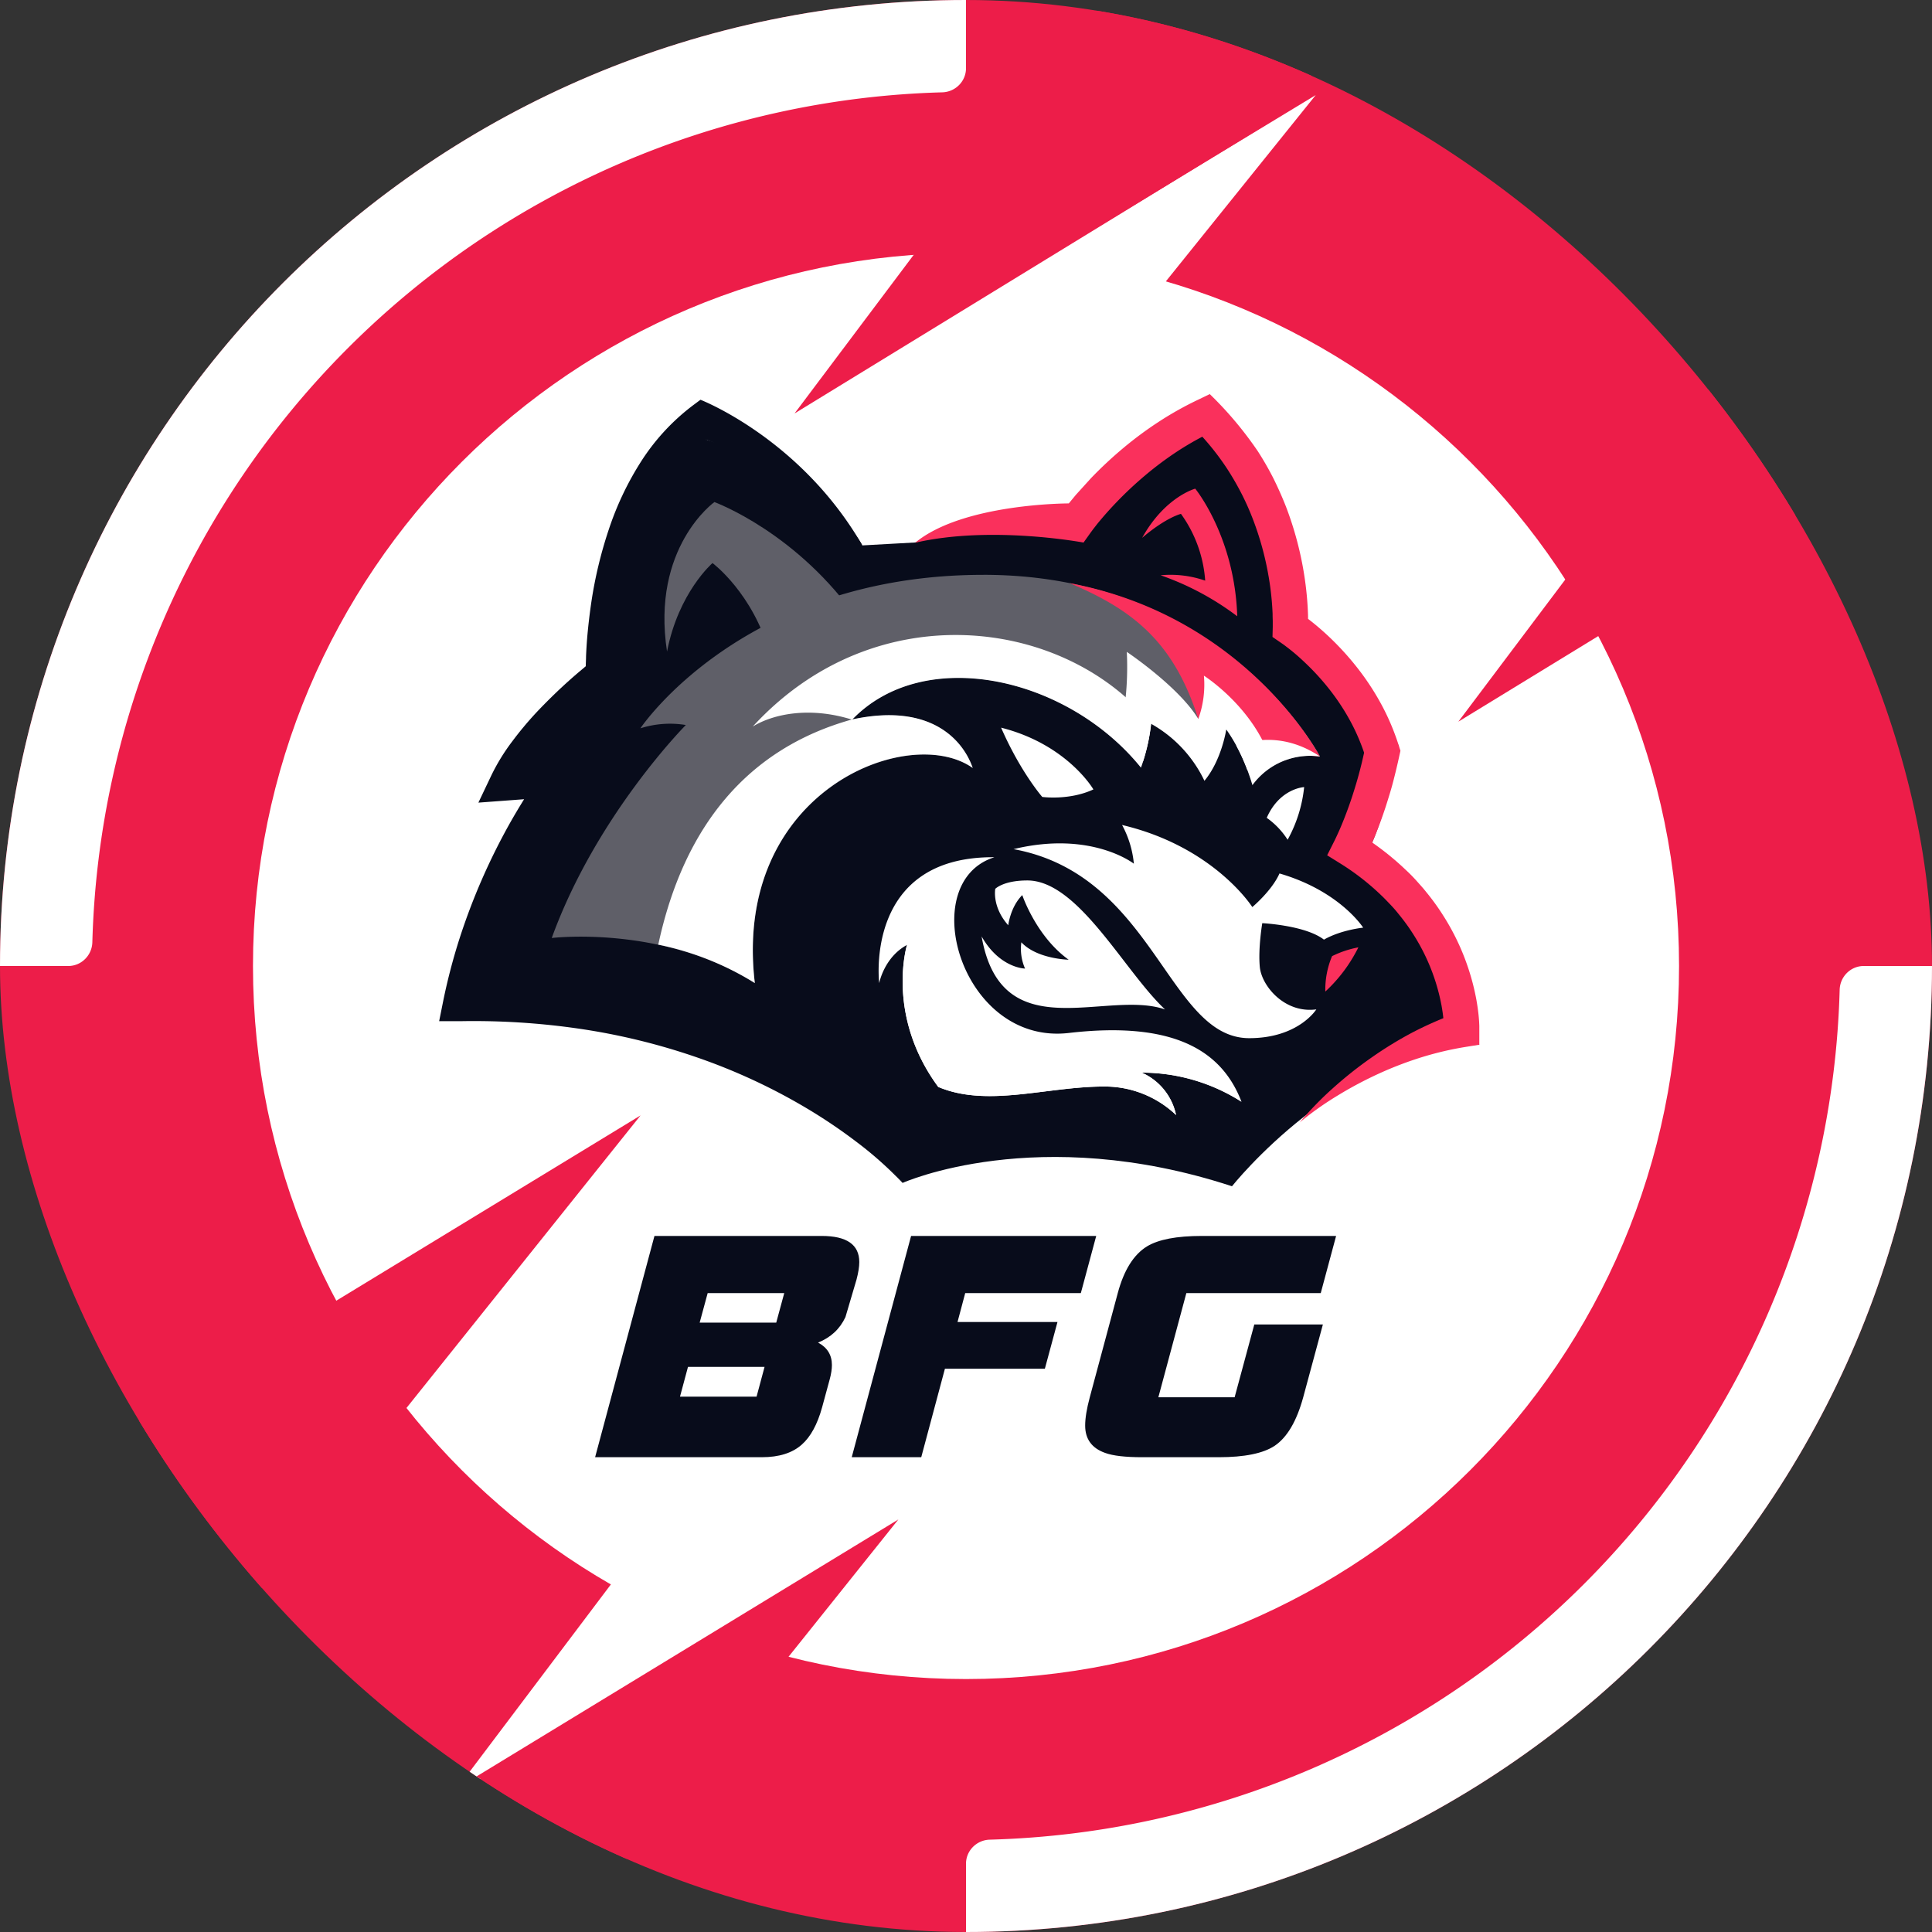
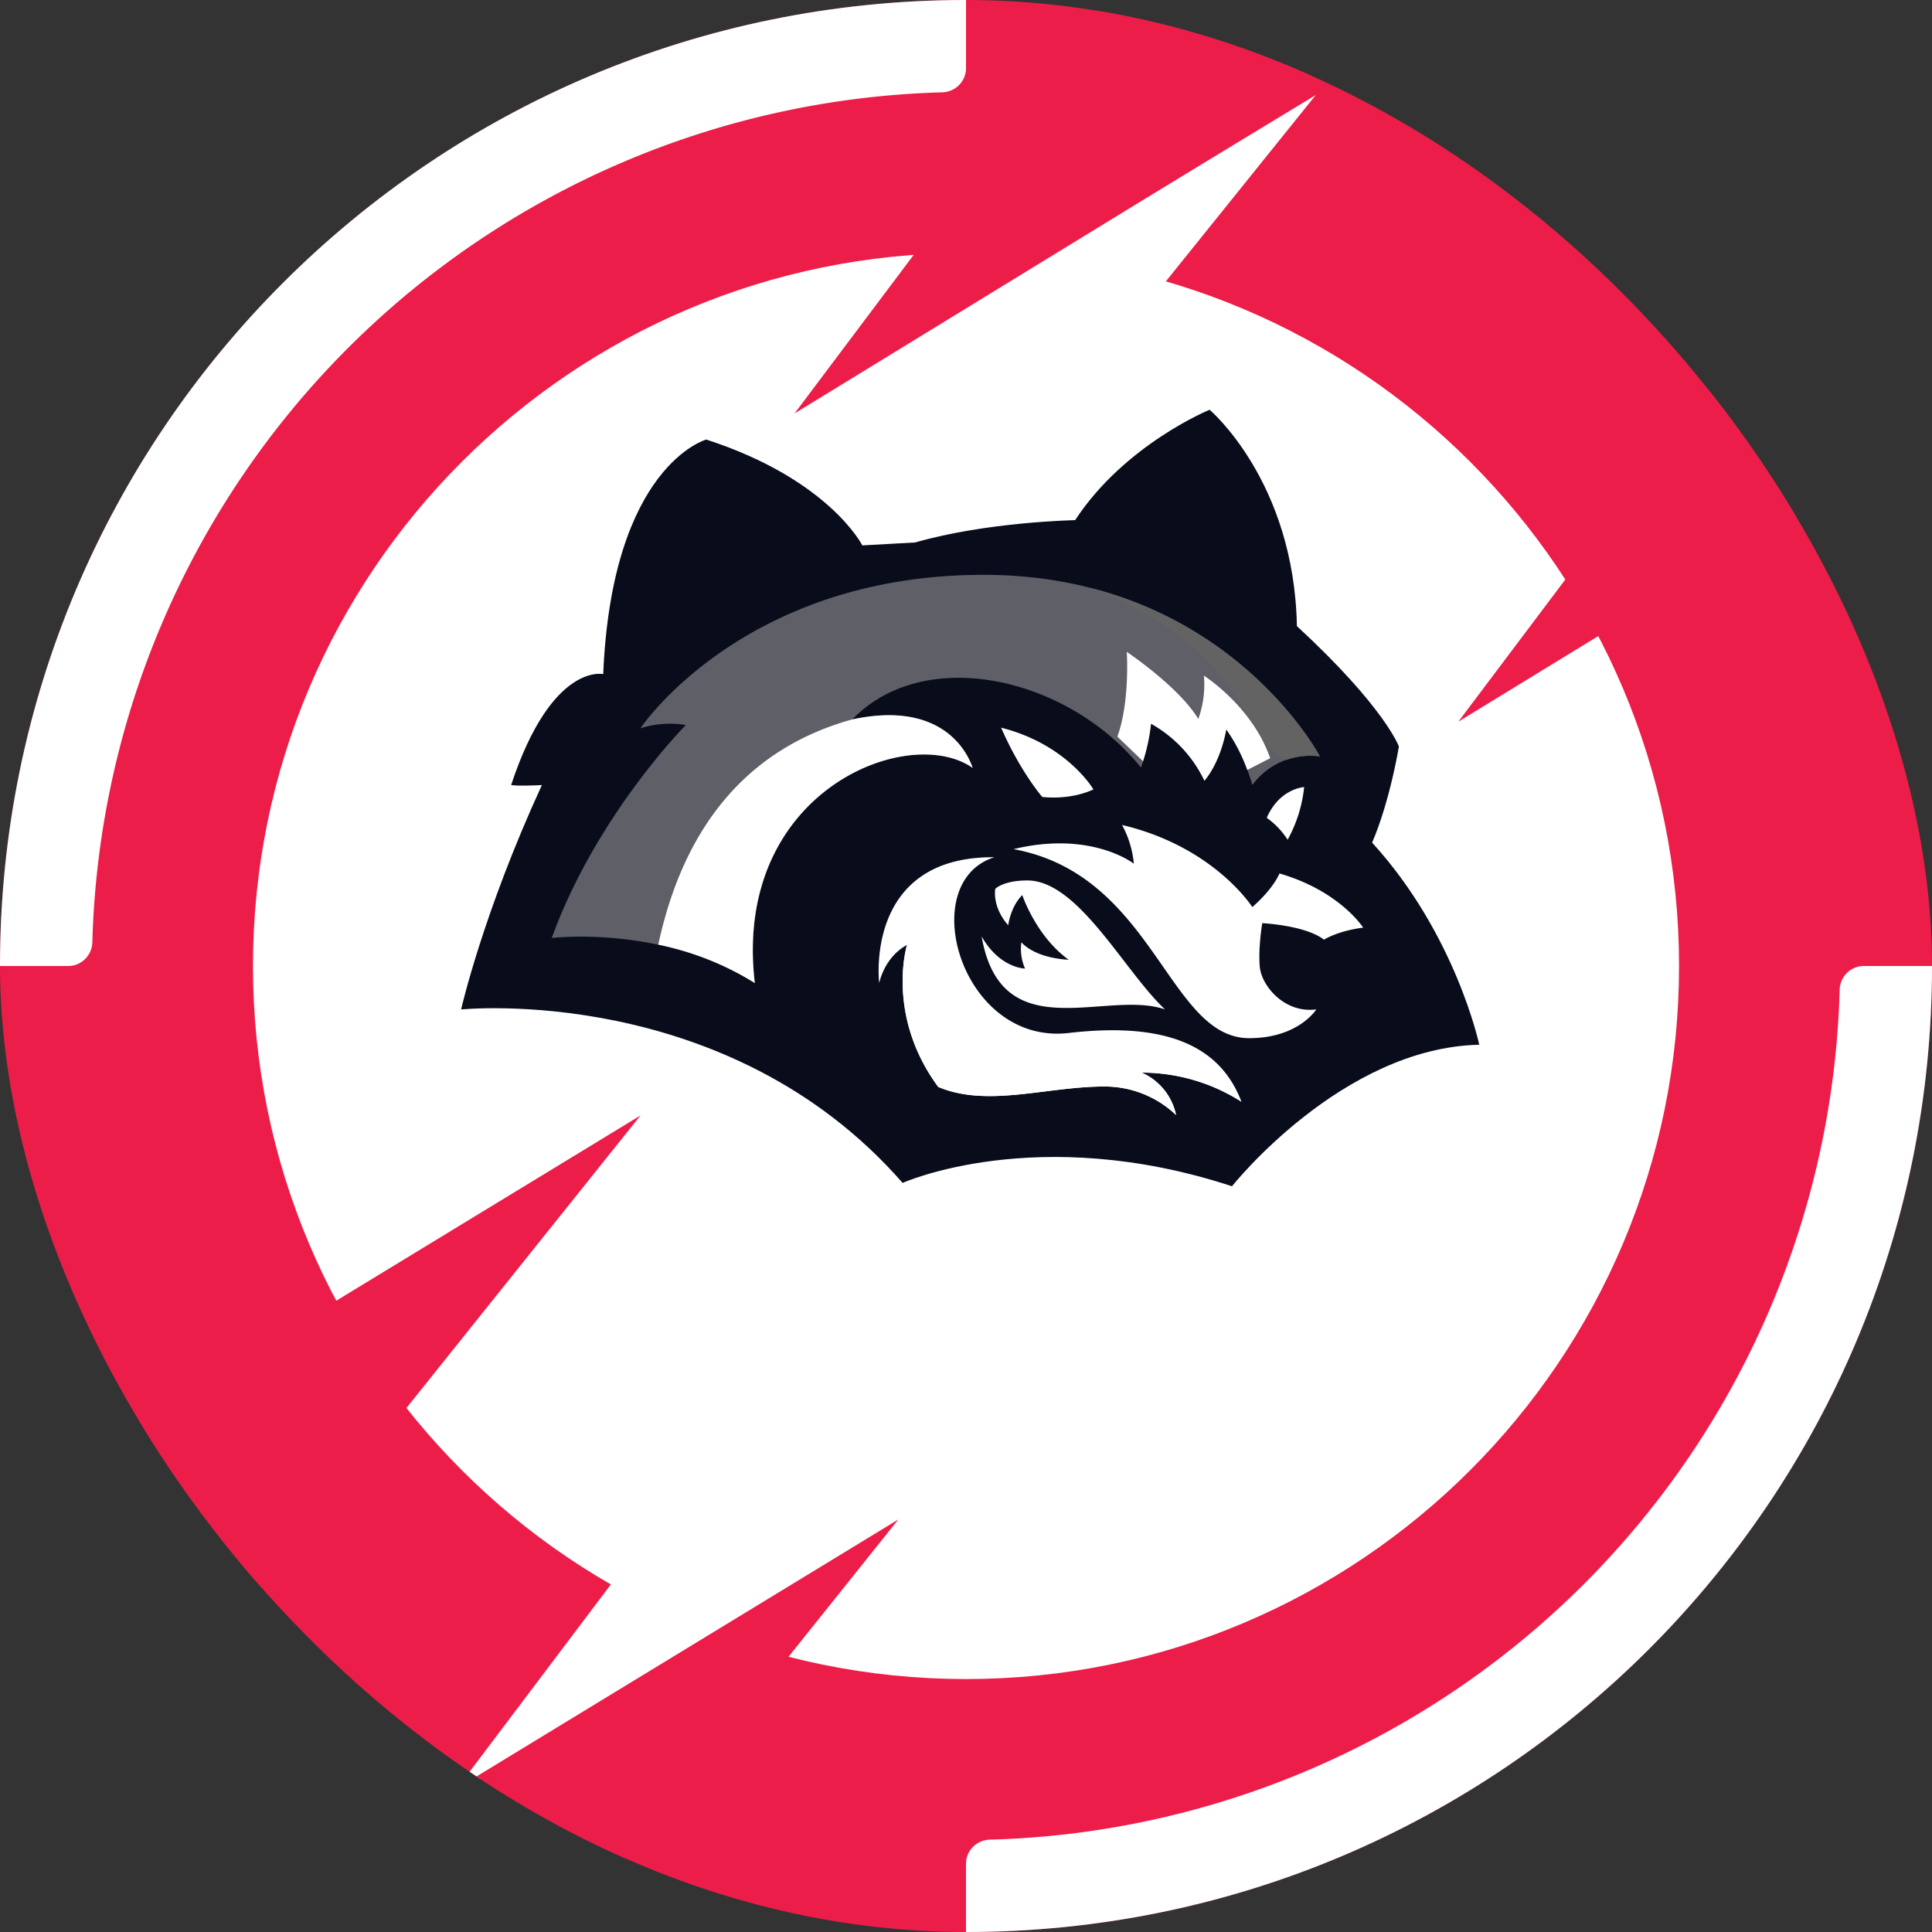
<svg xmlns="http://www.w3.org/2000/svg" width="178" height="178" fill="none">
  <rect width="100%" height="100%" fill="#333333" stroke="none" />
  <g clip-path="url(#A)">
    <path d="M89 178c49.153 0 89-39.847 89-89S138.153 0 89 0 0 39.847 0 89s39.847 89 89 89z" fill="#ed1d49" />
    <path d="M152.349 89.001c0 34.986-28.362 63.348-63.348 63.348s-63.348-28.362-63.348-63.348 28.362-63.348 63.348-63.348 63.348 28.362 63.348 63.348z" fill="#fff" stroke="#fff" stroke-width="4.692" />
-     <path d="M79.168 116.278c0 .434-.085.972-.255 1.614l-1.02 3.454c-.51 1.095-1.351 1.878-2.522 2.35.85.453 1.275 1.142 1.275 2.067 0 .377-.066.812-.198 1.302l-.708 2.605c-.434 1.567-1.058 2.709-1.87 3.426-.869.774-2.097 1.161-3.683 1.161H54.829l5.468-20.386h15.414c2.304 0 3.457.802 3.457 2.407zm-6.914 2.86h-7.055l-.737 2.717h7.055l.737-2.717zm-1.813 6.795h-7.055l-.737 2.746h7.055l.737-2.746zm30.556-12.062l-1.417 5.267H88.927l-.708 2.661h9.209l-1.162 4.304h-9.208l-2.182 8.154h-6.404l5.469-20.386h17.057zm22.102 0l-1.416 5.267h-12.382l-2.579 9.598h7.027l1.813-6.711h6.319l-1.813 6.711c-.605 2.208-1.483 3.699-2.636 4.473-1.057.699-2.776 1.048-5.156 1.048h-7.027c-1.568 0-2.711-.132-3.429-.396-1.227-.435-1.841-1.275-1.841-2.52 0-.68.141-1.548.425-2.605l2.578-9.598c.567-2.115 1.464-3.549 2.692-4.304 1.058-.642 2.739-.963 5.043-.963h12.382z" fill="#080c1b" />
    <g clip-path="url(#B)">
      <path d="M49.925 72.331c-5.442 11.828-7.441 20.673-7.441 20.673s24.505-2.523 40.676 15.981c0 0 12.401-5.579 30.346.308 0 0 10.119-12.762 22.781-13.039 0 0-2.153-10.171-9.871-18.621 1.662-3.868 2.468-8.852 2.468-8.852s-1.273-3.595-9.398-11.097c-.248-13.359-8.043-19.933-8.043-19.933s-7.818 3.193-12.387 10.171c0 0-8.135.151-14.74 2.057l-4.866.27s-3.07-6.093-14.385-9.754c0 0-8.681 2.404-9.489 21.61 0 0-4.747-1.089-8.482 10.216.005.01.382.122 2.832.01z" fill="#080c1b" />
      <g fill="#5f5f68">
-         <path d="M79.125 57.237c-5.62-8.187-13.306-10.98-13.306-10.98s-5.843 4.165-4.363 13.773c1.057-5.458 4.189-8.154 4.189-8.154s3.735 2.769 5.29 8.383 8.19-3.022 8.19-3.022z" />
        <path d="M90.617 52.961c-22.196 0-31.616 14.141-31.616 14.141a8.97 8.97 0 0 1 4.187-.305s-8.249 8.301-12.354 19.623c0 0 10.219-1.24 18.716 4.158-2.088-17.678 14.18-23.994 20.075-19.817-.809-2.335-3.636-6.083-11.112-4.466 6.652-6.916 19.854-3.939 26.606 4.421.472-1.304.785-2.66.933-4.039 0 0 3.844 2.012 4.923 5.259.248-2.141 2.011-4.733 2.011-4.733s1.449 1.878 2.401 5.118a6.6 6.6 0 0 1 2.748-2.173c1.095-.463 2.295-.622 3.473-.46 0 0-8.795-16.728-30.991-16.728z" />
      </g>
      <path d="M78.507 66.284c-9.584 2.662-15.502 9.792-17.858 20.747a27.07 27.07 0 0 1 8.892 3.538c-2.088-17.678 14.18-23.994 20.075-19.817-.794-2.334-3.634-6.085-11.109-4.468z" fill="#fff" />
      <path d="M100.636 54.207c5.89 2.481 11.657 5.607 15.471 13.989l2.349 1.828c1.01-.354 2.088-.469 3.15-.335 0 0-6.104-11.605-20.97-15.483z" fill="#636363" />
      <g fill="#fff">
        <path d="M116.707 75.349c1.198-2.729 3.448-2.831 3.448-2.831-.176 1.703-.694 3.352-1.523 4.85a7.2 7.2 0 0 0-1.925-2.019h0zm-23.326 2.885c12.954 2.367 14.241 17.415 21.712 17.415 4.539 0 6.183-2.652 6.183-2.652-2.927.392-5.047-2.168-5.208-3.917s.228-4.026.228-4.026 3.968.191 5.682 1.518c1.587-.908 3.614-1.104 3.614-1.104s-2.131-3.371-7.709-4.994c-.712 1.603-2.505 3.096-2.505 3.096s-3.517-5.559-11.999-7.562c.599 1.104.969 2.317 1.086 3.567 0 0-3.906-3.079-11.084-1.342zm-.489 7.012c-1.518-1.707-1.195-3.356-1.195-3.356s.744-.772 2.954-.772c4.698 0 8.929 8.363 12.689 11.885-5.395-1.885-15.085 3.721-16.901-6.728 1.672 2.942 4.001 2.962 4.001 2.962-.334-.76-.451-1.598-.34-2.421 1.444 1.55 4.358 1.605 4.358 1.605-3.001-2.153-4.273-5.954-4.273-5.954-1.104 1.102-1.292 2.779-1.292 2.779zm-1.269-6.268c-7.359 2.305-3.071 17.343 6.846 16.192s14.167 1.791 15.913 6.335a17.07 17.07 0 0 0-9.189-2.681c.799.353 1.503.891 2.053 1.57s.93 1.479 1.109 2.335c-1.788-1.702-4.167-2.643-6.635-2.625-5.282 0-10.736 1.955-15.278.037-4.864-6.594-2.879-13.081-2.879-13.081-2.113 1.141-2.56 3.518-2.56 3.518s-1.444-11.702 10.62-11.6z" />
        <path d="M114.383 101.514c-10.429-12.476-27.359 5.418-30.819-14.453 0 0-1.984 6.487 2.88 13.081 4.541 1.918 9.995-.037 15.279-.037 2.466-.017 4.842.924 6.629 2.624-.179-.854-.558-1.654-1.107-2.333a5.5 5.5 0 0 0-2.05-1.571c3.257.001 6.445.934 9.189 2.689h0zM92.234 67.041c1.781 4.083 3.792 6.383 3.792 6.383s2.48.345 4.712-.692c.003 0-2.403-4.15-8.505-5.691z" />
      </g>
      <g fill="#fa305c">
-         <path d="M98.55 53.727c5.898 2.478 9.618 5.478 11.85 12.513l3.495.801c1.406 2.593 6.508 2.513 7.704 2.65.007 0-6.734-12.91-23.049-15.964zm6.679-4.175c2.103-3.786 4.891-4.53 4.891-4.53s3.638 4.433 3.871 11.757a25.67 25.67 0 0 0-7.061-3.778 9.71 9.71 0 0 1 4.107.496 11.91 11.91 0 0 0-2.232-6.153s-1.367.32-3.576 2.208zm16.876 41.802c1.256-1.159 2.288-2.539 3.044-4.071a9.32 9.32 0 0 0-2.423.809 7.97 7.97 0 0 0-.621 3.262h0zm-10.646-55.045l-1.027.496c-1.249.591-2.457 1.265-3.616 2.017a34.05 34.05 0 0 0-3.311 2.446 37.19 37.19 0 0 0-2.997 2.796l-1.381 1.523-.657.794s-9.76-.017-14.152 3.622c7.007-1.62 15.511-.015 15.511-.015l.632-.888.248-.337.281-.36c.191-.248.389-.479.59-.715.402-.471.823-.933 1.255-1.384.862-.9 1.773-1.752 2.728-2.553a30.97 30.97 0 0 1 3.011-2.233 27.61 27.61 0 0 1 2.198-1.283c.875.965 1.671 1.999 2.378 3.094a25.85 25.85 0 0 1 1.26 2.2 23.92 23.92 0 0 1 1.029 2.322c.61 1.592 1.072 3.236 1.379 4.912a26.46 26.46 0 0 1 .348 2.53 25.67 25.67 0 0 1 .082 1.263 14.37 14.37 0 0 0 .014.625v.305.268l-.024.93.761.523.136.094.162.114.325.248a17.93 17.93 0 0 1 .649.521c.427.36.841.744 1.241 1.134a22.57 22.57 0 0 1 2.232 2.533 20.64 20.64 0 0 1 1.793 2.826 18.91 18.91 0 0 1 1.141 2.672c-.134.6-.27 1.198-.434 1.794-.191.732-.414 1.459-.645 2.178a36.46 36.46 0 0 1-.771 2.136 30.47 30.47 0 0 1-.432 1.042l-.226.496a12.31 12.31 0 0 1-.225.471l-.67 1.335 1.257.782a22.71 22.71 0 0 1 3.736 2.915c.287.27.555.558.828.841a11.9 11.9 0 0 1 .774.891 18.24 18.24 0 0 1 1.376 1.905 18.5 18.5 0 0 1 2.565 6.505 16.28 16.28 0 0 1 .166 1.144c.001.008.001.017 0 .025a33.52 33.52 0 0 0-2.897 1.342c-1.316.701-2.587 1.484-3.804 2.344a36.79 36.79 0 0 0-3.473 2.764c-1.093.973-2.113 2.026-3.053 3.148 1.116-.919 2.298-1.755 3.537-2.5 1.222-.745 2.487-1.416 3.79-2.01 1.284-.585 2.605-1.088 3.953-1.506 1.327-.408 2.68-.723 4.05-.943l1.213-.194V94.7v-.191l-.017-.365a18.18 18.18 0 0 0-.06-.707 20.61 20.61 0 0 0-.203-1.379c-.169-.906-.396-1.8-.68-2.677a21.77 21.77 0 0 0-2.331-4.974 21.41 21.41 0 0 0-1.61-2.233c-.282-.36-.595-.695-.897-1.037a14.55 14.55 0 0 0-.963-.977 25.65 25.65 0 0 0-3.103-2.533 22.14 22.14 0 0 0 .405-.992 40.97 40.97 0 0 0 .836-2.315c.248-.779.496-1.56.699-2.354a61.21 61.21 0 0 0 .568-2.389l.089-.407-.129-.402a21.95 21.95 0 0 0-1.488-3.605c-.601-1.144-1.295-2.238-2.073-3.27a26.21 26.21 0 0 0-2.545-2.895 24.51 24.51 0 0 0-1.426-1.297 21.34 21.34 0 0 0-.759-.613l-.092-.069c0-.196 0-.394-.012-.59a27.24 27.24 0 0 0-.092-1.434 30.75 30.75 0 0 0-.387-2.826c-.345-1.873-.862-3.711-1.543-5.49a33.42 33.42 0 0 0-1.163-2.617 28.09 28.09 0 0 0-1.426-2.481 33.61 33.61 0 0 0-4.432-5.272h0z" />
-       </g>
+         </g>
      <g fill="#fff">
        <path d="M121.466 69.426l-.186-.36.186.36z" />
        <path d="M121.515 69.518l-.05-.092.05.092z" />
        <path d="M121.539 69.568c0-.018-.018-.035-.025-.05l.025.05z" />
        <path d="M121.608 69.695l-.067-.129.067.129z" />
-         <path d="M113.903 68.694a19.03 19.03 0 0 1 1.488 3.637 6.6 6.6 0 0 1 2.749-2.175 6.59 6.59 0 0 1 3.474-.459c-3.293-2.215-6.327-1.526-7.711-1.002zm-7.844-2.017c-7.892-9.742-25.358-12.092-36.707.263 1.91-1.178 5.28-1.853 9.142-.64l.042-.022c6.662-6.882 19.842-3.895 26.581 4.443a17.28 17.28 0 0 0 .942-4.044h0z" />
      </g>
-       <path d="M79.22 104.934a48.9 48.9 0 0 0-4.464-3.508c-3.126-2.174-6.466-4.023-9.968-5.517-3.521-1.505-7.174-2.679-10.913-3.505a68.7 68.7 0 0 0-9.447-1.414 50.11 50.11 0 0 1 .992-3.533c1.13-3.51 2.611-6.898 4.42-10.112.451-.8.923-1.588 1.416-2.364L52 73.839l.389-.556.38-.516 2.232-2.88-3.611.27-1.635.119c.009-.015.02-.029.032-.042.636-.848 1.319-1.66 2.046-2.431a43.23 43.23 0 0 1 2.299-2.275l1.213-1.079c.409-.352.838-.707 1.24-1.015l.645-.496-.03-.831v-.744c0-.248 0-.516.022-.777.02-.521.055-1.042.094-1.565.084-1.044.207-2.084.367-3.121.311-2.06.798-4.089 1.456-6.066a24.85 24.85 0 0 1 2.617-5.52 17.15 17.15 0 0 1 3.314-3.811 47.08 47.08 0 0 1 3.192 1.421c1.316.646 2.598 1.361 3.839 2.141a38.12 38.12 0 0 1 3.576 2.533c.566.454 1.116.925 1.644 1.414.265.243.522.491.771.744l.365.38.171.186.144.164.685.774c-5.692-9.866-14.921-13.429-14.921-13.429l-.712.531a19.92 19.92 0 0 0-4.784 5.195 27.89 27.89 0 0 0-2.956 6.242c-.72 2.153-1.253 4.364-1.592 6.609-.165 1.116-.297 2.236-.394 3.359a42.74 42.74 0 0 0-.104 1.692c0 .283-.02.568-.025.853v.07l-.732.615c-.44.377-.872.761-1.297 1.151a51.26 51.26 0 0 0-2.48 2.449 31.76 31.76 0 0 0-2.269 2.712 18.62 18.62 0 0 0-1.925 3.136l-1.19 2.503 2.775-.206 1.436-.107a60.56 60.56 0 0 0-1.267 2.129 58.35 58.35 0 0 0-4.683 10.707 54.81 54.81 0 0 0-1.488 5.676l-.389 1.938h1.949a67.22 67.22 0 0 1 11.022.702c3.665.539 7.271 1.42 10.772 2.63 3.523 1.213 6.912 2.784 10.115 4.689a48.79 48.79 0 0 1 4.645 3.138c1.502 1.131 2.906 2.386 4.199 3.751a33.98 33.98 0 0 0-3.941-4.061h0z" fill="#080c1b" />
      <path d="M110.919 62.251a9.32 9.32 0 0 1-.516 3.987c-1.803-2.977-6.59-6.18-6.59-6.18s.307 4.555-.866 7.81l2.366 2.267c.36-1.125.605-2.284.732-3.458a11.9 11.9 0 0 1 4.923 5.259c1.593-1.913 2.012-4.733 2.012-4.733.81 1.153 1.461 2.41 1.937 3.736l2.108-1.084c-1.662-4.798-6.106-7.604-6.106-7.604z" fill="#fff" />
    </g>
-     <path d="M201.646 7.665l-42.514 25.9-24.771 32.924 39.616-24.232 27.669-34.592z" fill="#ed1d49" />
+     <path d="M201.646 7.665l-42.514 25.9-24.771 32.924 39.616-24.232 27.669-34.592" fill="#ed1d49" />
    <g fill="#fff">
      <path d="M121.221 8.76L93.252 25.702 82.899 42.936l20.119-11.549L121.221 8.76zM74.923 136.316l-18.156 9.018-15.317 20.31 24.497-14.948 8.976-14.38z" />
    </g>
    <g fill="#ed1d49">
      <path d="M82.769 139.991l-42.514 25.9-24.77 32.924L55.1 174.583l27.669-34.592zm-23.752-37.226L-1.4 139.559l-35.202 46.772 56.298-34.424 39.321-49.142zm89.851-130.919L101.059 1.014 73.203 38.093l44.55-27.29 31.115-38.957z" />
    </g>
    <g fill="#fff">
      <path d="M178.313 89a2.15 2.15 0 0 1 2.163 2.19 91.5 91.5 0 0 1-89.286 89.286 2.15 2.15 0 0 1-2.19-2.163v-6.601c0-1.209.981-2.187 2.19-2.219 20.562-.559 40.164-8.971 54.748-23.555s22.996-34.186 23.555-54.748c.032-1.209 1.01-2.19 2.219-2.19h6.601zM89-.313c0-1.209-.981-2.193-2.19-2.164a91.5 91.5 0 0 0-62.512 26.774C7.655 40.94-1.915 63.336-2.476 86.81A2.15 2.15 0 0 0-.313 89h6.601c1.209 0 2.187-.981 2.22-2.19.559-20.562 8.971-40.164 23.555-54.748A80.52 80.52 0 0 1 86.81 8.507c1.209-.033 2.19-1.01 2.19-2.22v-6.6z" />
    </g>
  </g>
  <defs>
    <clipPath id="A">
      <rect width="178" height="178" rx="89" fill="#fff" />
    </clipPath>
    <clipPath id="B">
      <path fill="#fff" transform="translate(40.459 36.115)" d="M0 0h95.834v73.217H0z" />
    </clipPath>
  </defs>
</svg>